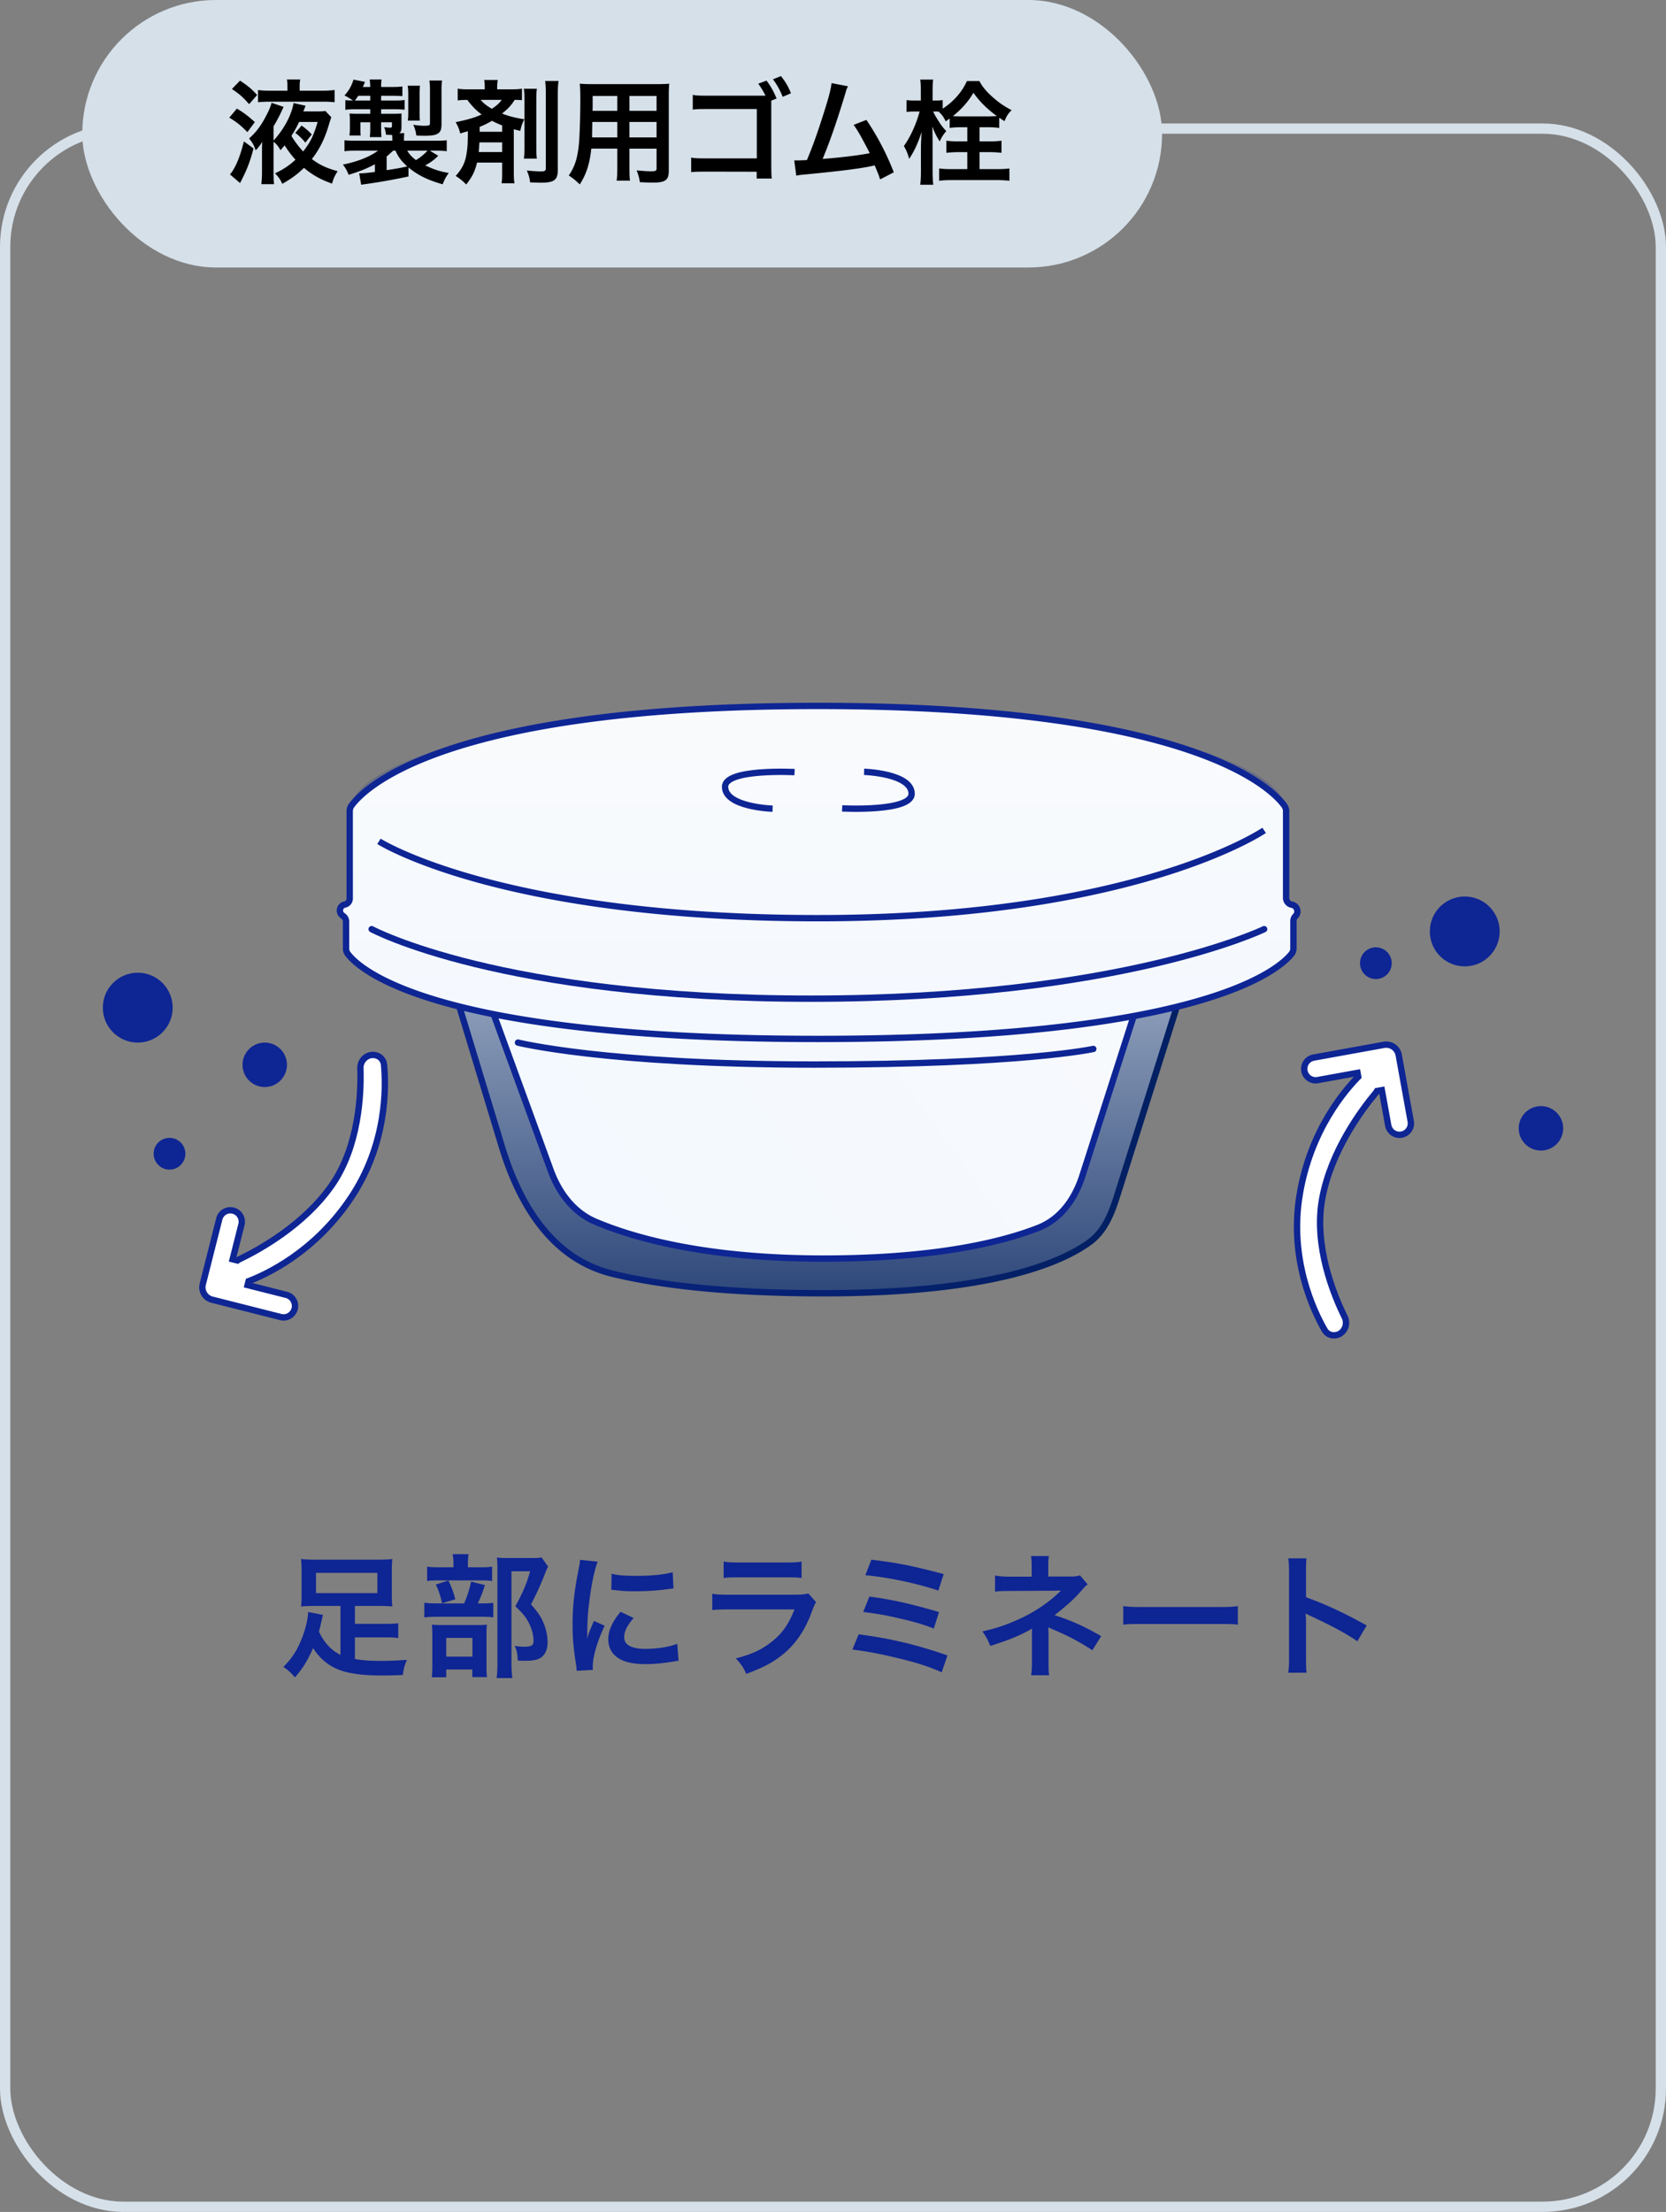
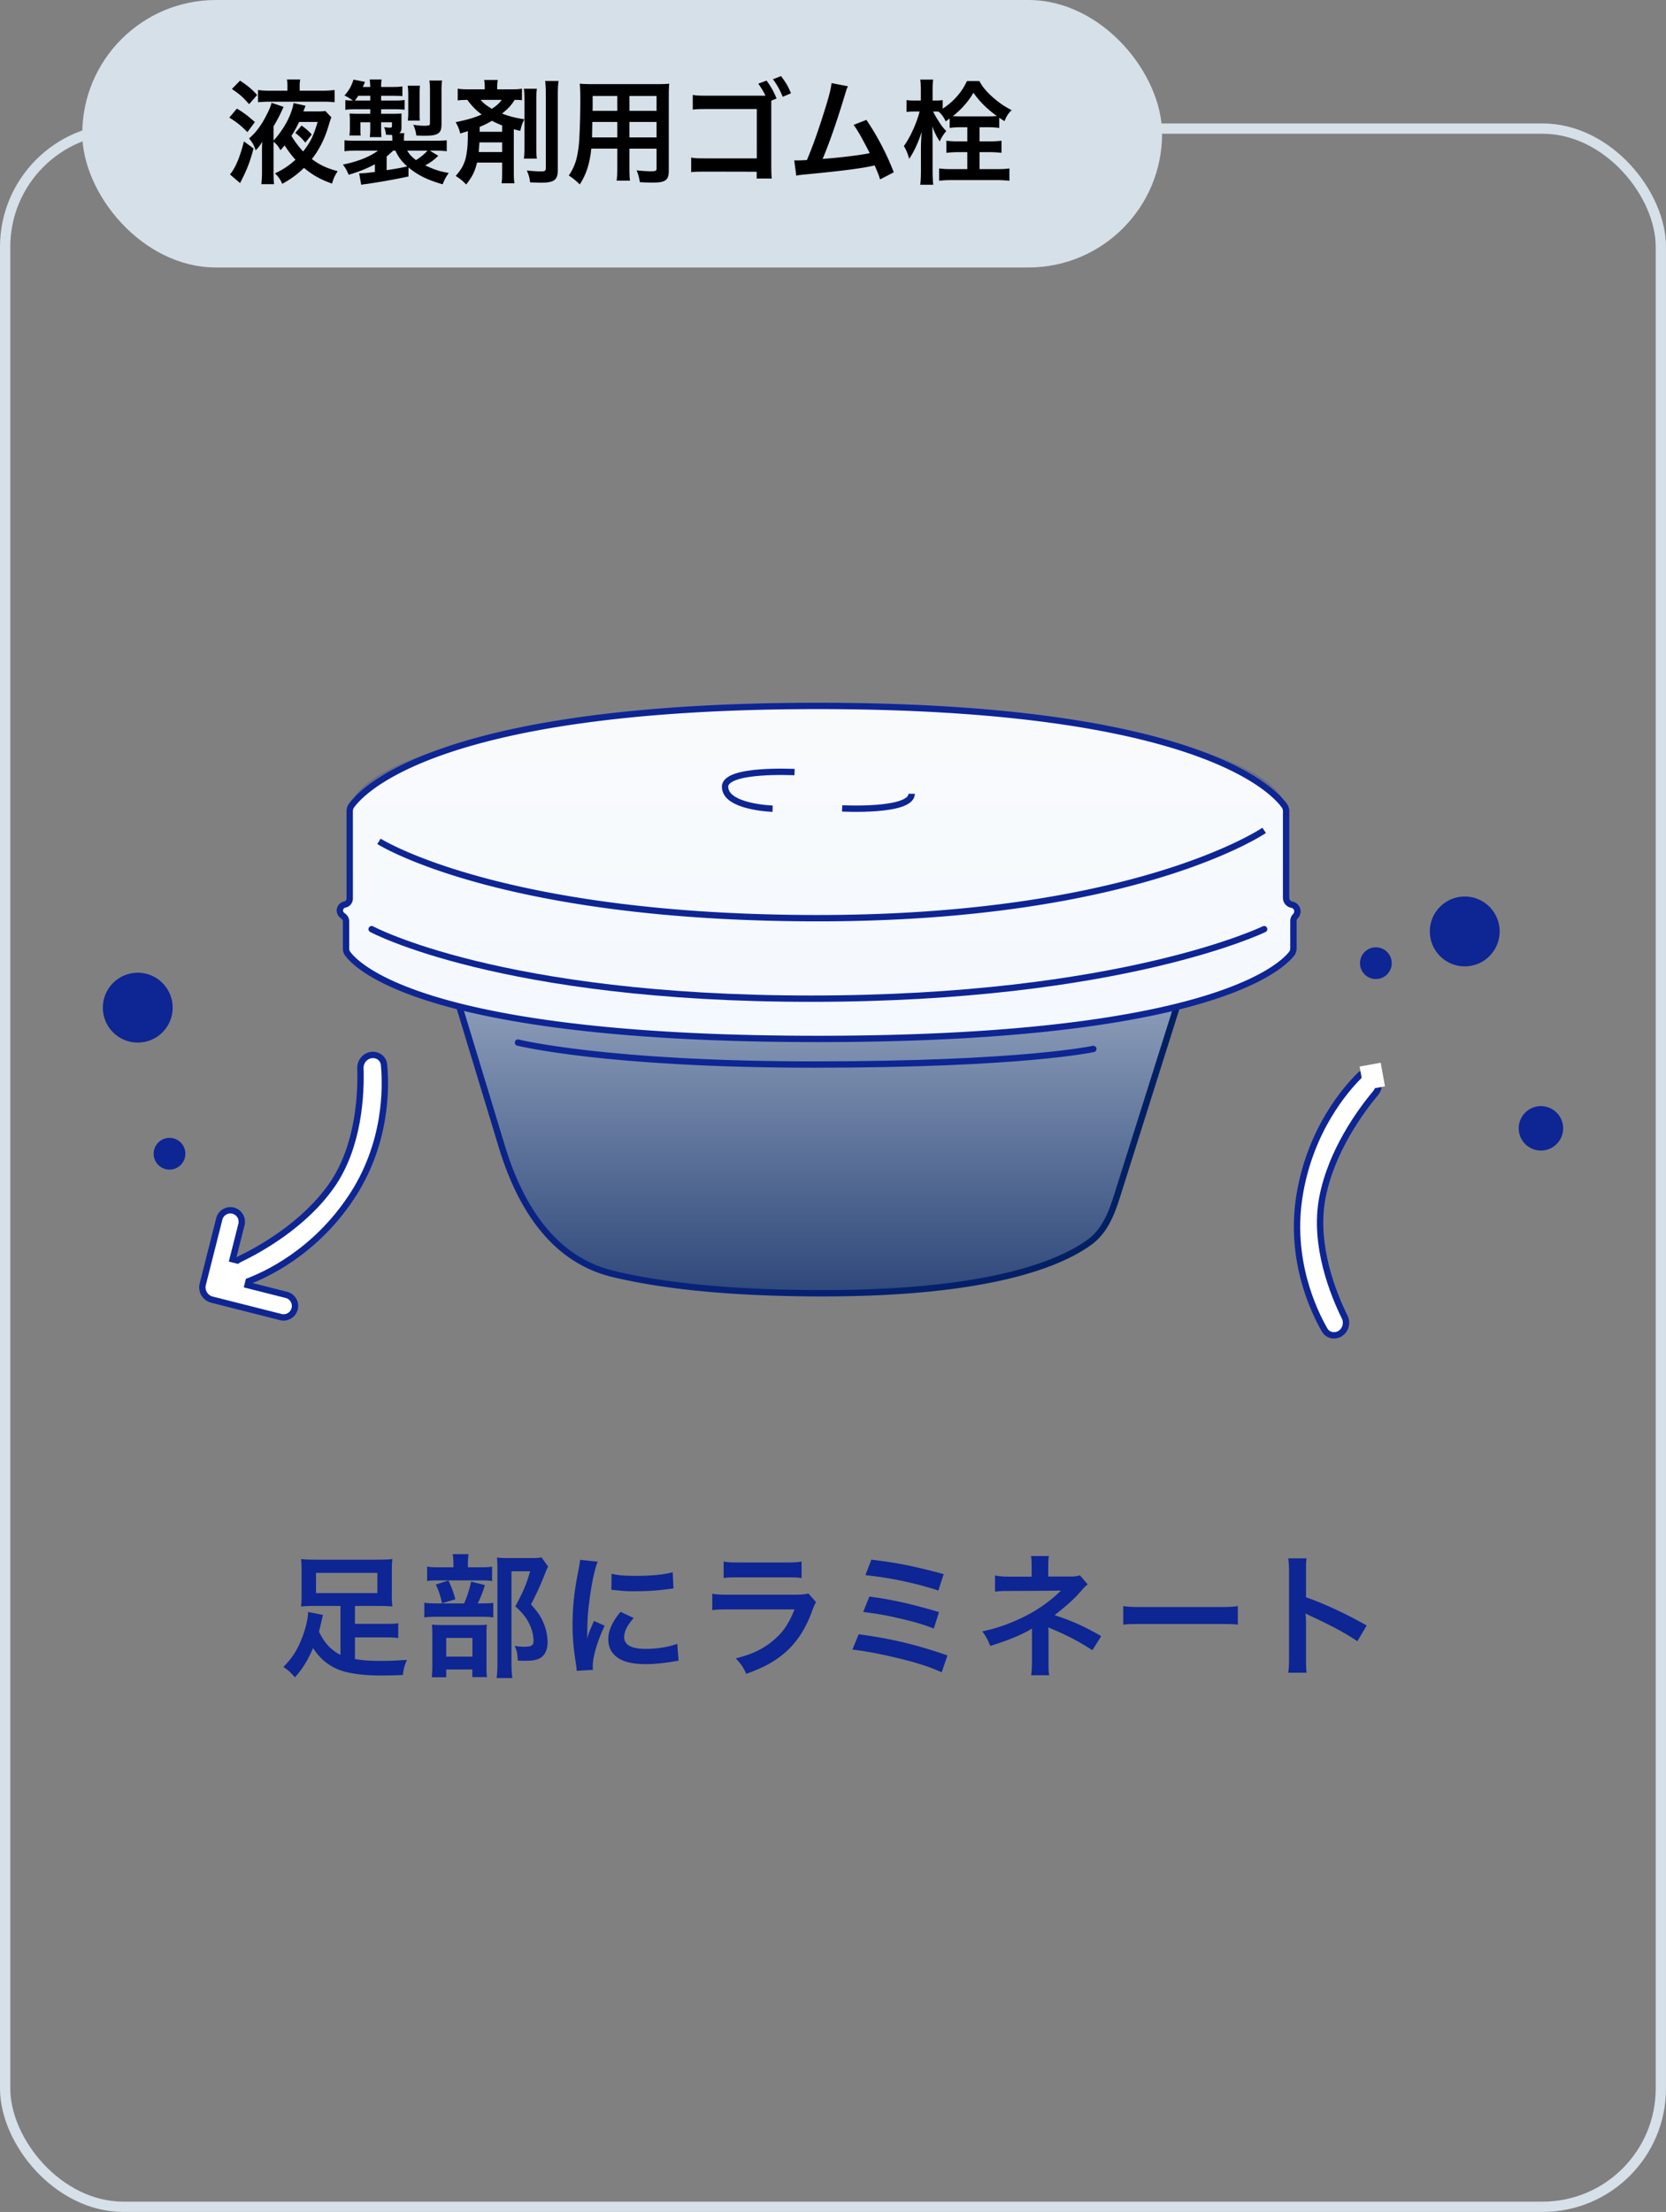
<svg xmlns="http://www.w3.org/2000/svg" width="162" height="215" fill="none">
  <rect width="100%" height="100%" fill="#808080" stroke="none" />
  <rect width="161" height="202" x=".5" y="12.5" stroke="#D6E0E9" rx="11.5" />
  <path stroke="#0E2594" stroke-width=".617" d="M124.752 78.932c0 .614-.273 1.238-.845 1.872-.574.635-1.435 1.263-2.57 1.871-2.268 1.215-5.571 2.32-9.679 3.25-8.211 1.86-19.569 3.013-32.125 3.013S55.62 87.785 47.41 85.925c-4.108-.93-7.411-2.035-9.68-3.25-1.134-.608-1.995-1.236-2.57-1.87-.571-.635-.844-1.26-.844-1.873s.273-1.238.845-1.872c.574-.635 1.435-1.263 2.57-1.87 2.268-1.216 5.571-2.32 9.679-3.25 8.21-1.86 19.568-3.014 32.124-3.014s23.914 1.153 32.125 3.014c4.108.93 7.411 2.034 9.679 3.25 1.135.607 1.996 1.235 2.57 1.87.572.634.845 1.259.845 1.872Z" opacity=".2" />
  <path fill="url(#a)" stroke="url(#b)" stroke-width=".617" d="m44.753 98.123 4.036 13.297c1.727 5.688 4.892 10.971 10.804 12.4 4.294 1.038 10.764 1.885 20.448 1.885 16.251 0 23.105-2.917 25.923-4.978 1.478-1.081 2.138-2.832 2.655-4.468l6.114-19.363a1.543 1.543 0 0 0-1.5-2.008l-67.032 1.244a1.543 1.543 0 0 0-1.448 1.991Z" />
-   <path fill="url(#c)" stroke="#0E2594" stroke-width=".617" d="m53.538 113.732-6.021-16.487a1.235 1.235 0 0 1 1.151-1.659l61.017-.41a1.235 1.235 0 0 1 1.184 1.613l-5.621 17.5c-.716 2.228-2.088 4.196-4.266 5.054-3.386 1.332-9.826 2.991-20.908 2.991-11.556 0-18.546-2.044-22.17-3.582-2.144-.91-3.567-2.831-4.367-5.02Z" />
  <path stroke="#0E2594" stroke-linecap="round" stroke-width=".617" d="M50.367 101.34s8.512 2.134 28.81 2.134 27.136-1.517 27.136-1.517" />
  <path fill="url(#d)" d="M34.005 87.338v-8.47c0-.192.045-.381.156-.537 1.088-1.533 8.621-9.714 45.37-9.714 36.75 0 44.283 8.181 45.372 9.714a.9.9 0 0 1 .156.537v8.403c0 .322.227.599.543.662l.024.005a.66.66 0 0 1 .338 1.115.66.66 0 0 0-.193.468v2.636a.85.85 0 0 1-.161.529c-1.065 1.38-8.292 8.299-46.078 8.299-15.557 0-25.885-1.173-32.723-2.65-9.812-2.118-12.439-4.86-13.017-5.66a.84.84 0 0 1-.143-.496v-2.607a.65.65 0 0 0-.26-.52l-.101-.076a.593.593 0 0 1 .24-1.056.59.59 0 0 0 .477-.582" />
  <path stroke="#0E2594" stroke-width=".617" d="M36.85 81.778s11.737 7.469 42.682 7.469c30.944 0 43.393-8.536 43.393-8.536M79.532 68.617c36.749 0 44.282 8.181 45.371 9.714a.9.9 0 0 1 .156.537v8.403c0 .322.227.599.543.662l.024.005a.66.66 0 0 1 .338 1.115.66.66 0 0 0-.193.468v2.636a.85.85 0 0 1-.161.529c-1.065 1.38-8.292 8.299-46.078 8.299-15.557 0-25.885-1.173-32.723-2.65-9.812-2.118-12.439-4.86-13.017-5.66a.84.84 0 0 1-.143-.496v-2.607a.65.65 0 0 0-.26-.52l-.101-.076a.593.593 0 0 1 .24-1.056.59.59 0 0 0 .477-.582v-8.47c0-.192.045-.381.156-.537 1.088-1.533 8.621-9.714 45.37-9.714Z" />
  <path stroke="#0E2594" stroke-linecap="round" stroke-width=".617" d="M36.138 90.314s12.515 6.757 42.715 6.757 44.071-6.757 44.071-6.757" />
-   <path stroke="#0E2594" stroke-width=".617" d="M81.888 78.577s6.758.356 6.758-1.422c0-1.99-4.624-2.135-4.624-2.135M77.262 75.049s-6.758-.356-6.758 1.422c0 1.99 4.624 2.134 4.624 2.134" />
-   <circle cx="2.161" cy="2.161" r="2.161" fill="#0E2594" transform="matrix(-1 0 0 1 27.904 101.339)" />
+   <path stroke="#0E2594" stroke-width=".617" d="M81.888 78.577s6.758.356 6.758-1.422M77.262 75.049s-6.758-.356-6.758 1.422c0 1.99 4.624 2.134 4.624 2.134" />
  <circle cx="1.543" cy="1.543" r="1.543" fill="#0E2594" transform="matrix(-1 0 0 1 18.026 110.6)" />
  <circle cx="3.396" cy="3.396" r="3.396" fill="#0E2594" transform="matrix(-1 0 0 1 16.791 94.548)" />
  <path fill="#fff" stroke="#0E2594" stroke-linecap="round" stroke-width=".617" d="M34.062 116.525c3.594-5.308 3.484-10.918 3.278-13.047-.05-.526-.487-.909-1.015-.937-.715-.039-1.303.575-1.28 1.291.08 2.425-.118 7.586-2.803 11.411-2.666 3.796-6.907 6.17-8.97 7.162-.631.304-.905 1.083-.566 1.695.255.46.786.686 1.279.504 1.883-.694 6.53-2.842 10.077-8.079Z" />
  <path fill="#fff" stroke="#0E2594" stroke-linecap="round" stroke-width=".617" d="m19.717 124.825 1.606-6.346a1.11 1.11 0 1 1 2.155.545l-1.06 4.191a1.235 1.235 0 0 0 .893 1.5l4.583 1.159a1.113 1.113 0 0 1-.545 2.156l-6.738-1.705a1.235 1.235 0 0 1-.894-1.5Z" />
  <path stroke="#fff" stroke-linecap="square" stroke-width="1.235" d="m22.637 123.361-.27 1.065.824.208" />
  <circle cx="2.161" cy="2.161" r="2.161" fill="#0E2594" transform="matrix(-1 0 0 1 152 107.513)" />
  <circle cx="1.543" cy="1.543" r="1.543" fill="#0E2594" transform="matrix(-1 0 0 1 135.331 92.078)" />
  <circle cx="3.396" cy="3.396" r="3.396" fill="#0E2594" transform="matrix(-1 0 0 1 145.826 87.14)" />
  <path fill="#fff" stroke="#0E2594" stroke-linecap="round" stroke-width=".617" d="M126.39 116.053c-1.073 6.32 1.351 11.381 2.421 13.233.264.458.819.625 1.312.433.666-.261.948-1.064.63-1.706-1.076-2.174-3.035-6.953-2.176-11.546.853-4.561 3.731-8.478 5.197-10.236.449-.538.375-1.36-.187-1.777-.422-.313-.999-.298-1.373.071-1.426 1.412-4.766 5.293-5.824 11.528Z" />
-   <path fill="#fff" stroke="#0E2594" stroke-linecap="round" stroke-width=".617" d="m136.01 102.554 1.167 6.441a1.11 1.11 0 1 1-2.187.396l-.771-4.253a1.235 1.235 0 0 0-1.435-.995l-4.652.843a1.11 1.11 0 1 1-.397-2.188l6.84-1.239a1.235 1.235 0 0 1 1.435.995Z" />
  <path stroke="#fff" stroke-linecap="square" stroke-width="1.235" d="m133.956 105.095-.196-1.08-.836.151" />
  <rect width="105" height="26" x="8" fill="#D6E0E9" rx="13" />
  <path fill="#000" d="m30.316 13.073-.627.792a5 5 0 0 0-.979-.946l.616-.715c.418.297.66.506.99.869m1.32-2.288.583.616c-.077.209-.11.286-.264.803-.374 1.276-.891 2.31-1.628 3.256.759.572 1.463.902 2.508 1.177-.297.473-.385.66-.55 1.21-1.166-.418-1.892-.836-2.728-1.529-.649.638-1.298 1.1-2.112 1.551-.198-.44-.33-.638-.704-1.023a7.4 7.4 0 0 0 1.991-1.32 10 10 0 0 1-1.056-1.397 8 8 0 0 1-.407.473 2.34 2.34 0 0 0-.671-.825v2.882c0 .55.011.891.055 1.243H25.41a10 10 0 0 0 .066-1.287v-1.804c0-.396 0-.55.022-1.034a3.8 3.8 0 0 1-.638.836c-.165-.506-.297-.726-.638-1.155.693-.616 1.177-1.254 1.694-2.277.253-.473.385-.814.495-1.188l1.166.396c-.121.264-.132.275-.209.451a15 15 0 0 1-.77 1.441v1.386c.715-.781 1.32-1.738 1.65-2.607.165-.429.231-.671.297-1.045l1.166.264-.099.264c-.033.077-.066.154-.11.286h1.364c.385 0 .572-.011.77-.044m-.748 1.067h-1.804a10 10 0 0 1-.748 1.353 8.6 8.6 0 0 0 1.144 1.518c.704-.902 1.001-1.496 1.408-2.871m-2.937-3.036V8.42c0-.319-.011-.495-.055-.693h1.298a3 3 0 0 0-.055.682v.407h2.277c.396 0 .737-.022 1.122-.066v1.188a10 10 0 0 0-1.089-.055h-5.258c-.396 0-.748.022-1.1.055V8.75c.429.055.682.066 1.144.066zm-5.401-.165.792-.814c.803.539 1.144.825 1.661 1.397l-.781.891c-.616-.704-.924-.968-1.672-1.474m-.253 2.783.737-.88c.726.44 1.023.671 1.749 1.309l-.726.979c-.671-.671-.99-.935-1.76-1.408m1.419 2.31.935.682c-.341 1.331-.671 2.145-1.309 3.366l-.979-.836c.528-.627.968-1.672 1.353-3.212m16.005 2.53v.88a62 62 0 0 1-4.059.726c-.286.033-.33.044-.539.077l-.198-1.111h.11c.319 0 .748-.044 1.419-.132v-.748c-.781.418-1.496.704-2.552 1.023-.187-.451-.286-.638-.561-.99 1.43-.286 2.64-.77 3.41-1.353h-2.079c-.638 0-.825.011-1.177.055v-1.067c.33.033.583.044 1.221.044h3.432v-.187c0-.11-.011-.286-.022-.374-.242 0-.319-.011-.594-.022a2.4 2.4 0 0 0-.176-.737c.22.033.44.055.572.055.143 0 .187-.044.187-.187v-.341h-1.056v.572c0 .352.011.605.033.869h-1.133c.033-.319.044-.473.044-.869v-.572h-.957v.66c0 .341 0 .44.033.627h-1.1l.011-.11c.022-.187.033-.363.033-.572v-.825c0-.209-.011-.297-.033-.627.165.011.484.022.737.022h1.276v-.44h-1.43c-.407 0-.671.011-.99.055v-.946c.22.033.352.033.737.044a6 6 0 0 0-.825-.495c.418-.451.671-.891.88-1.54l1.111.22a4 4 0 0 1-.209.495h.726a6 6 0 0 0-.055-.726h1.155a4.6 4.6 0 0 0-.044.726h1.056c.506 0 .726-.011 1.012-.055v.946a13 13 0 0 0-1.001-.033h-1.067v.462h1.199c.616 0 .803-.011 1.089-.055v.946a9 9 0 0 0-1.034-.044h-1.254v.44h1.111c.407 0 .616-.011.88-.022-.011.132-.011.253-.011.473v.869c0 .286-.055.44-.209.561h.484c-.022.231-.033.319-.033.55v.187h2.904c.616 0 .968-.011 1.254-.044v1.067c-.363-.044-.55-.055-1.199-.055h-.44l.814.495c-.396.396-.726.638-1.265.935.869.407 1.397.583 2.288.737-.275.374-.407.627-.594 1.1-1.441-.407-2.431-.891-3.322-1.639m-2.123-1.067v1.331c1.089-.165 1.375-.22 2.002-.363-.572-.517-.869-.913-1.144-1.529h-.231c-.198.187-.407.385-.627.561m3.971-.561H39.6c.209.352.429.594.847.913a4.9 4.9 0 0 0 1.122-.913m-7.062-4.873h1.496v-.462h-1.166a5 5 0 0 1-.33.462m6.325 1.947h-1.177a5 5 0 0 0 .044-.748V9.157c0-.297-.022-.594-.055-.825h1.199c-.033.198-.044.429-.044.825v1.804c0 .363 0 .539.033.759m2.101-2.904v3.19c0 .583-.088.814-.374.99-.242.143-.594.198-1.276.198-.22 0-.528-.011-.803-.022a3.2 3.2 0 0 0-.297-1.045c.407.066.814.099 1.067.099.165 0 .363-.022.429-.033.099-.033.132-.088.132-.286V8.761c0-.385-.022-.638-.055-.935h1.232a6 6 0 0 0-.055.99m5.896 6.985h-2.442c-.209.869-.451 1.353-1.056 2.134-.319-.341-.583-.55-1.023-.836.594-.649.913-1.265 1.045-2.079.11-.649.132-.946.143-2.266-.319.088-.374.11-.748.22-.099-.44-.209-.693-.44-1.1 1.177-.242 1.848-.44 2.53-.748-.55-.396-.957-.825-1.397-1.419-.429.011-.594.011-.935.055V8.618c.319.055.594.066 1.045.066h1.584v-.088c0-.396 0-.55-.055-.825h1.32a4.3 4.3 0 0 0-.055.814v.099h1.364c.451 0 .726-.011 1.045-.066V9.74a7 7 0 0 0-.704-.033c-.374.572-.627.847-1.232 1.331.737.286 1.386.44 2.167.55-.209.429-.264.572-.396 1.133-.308-.077-.407-.099-.627-.154v4.125c0 .517.011.792.066 1.122h-1.254c.044-.33.055-.539.055-1.111zm-.044-6.094h-2.046c.286.341.572.561 1.089.869.462-.308.726-.539.957-.869m.044 3.102v-.616a9 9 0 0 1-.99-.451 9 9 0 0 1-1.199.594v.473zm0 1.034h-2.211c-.022.363-.044.638-.066.935h2.277zm2.112-5.214h1.265c-.044.297-.055.572-.055 1.122v4.499c0 .649.011.88.055 1.166h-1.265c.044-.308.055-.572.055-1.177V9.773c0-.583-.011-.858-.055-1.144m2.068-.759h1.309c-.055.33-.077.66-.077 1.331v7.293c0 1.001-.341 1.265-1.661 1.265-.055 0-.407-.011-1.034-.033-.055-.462-.121-.693-.319-1.155.462.055 1.045.088 1.408.088.352 0 .44-.066.44-.33V9.223c0-.627-.022-1.023-.066-1.353m7.018 6.578h-2.53c-.154 1.463-.484 2.497-1.122 3.476-.462-.44-.616-.561-1.067-.869a5 5 0 0 0 .803-1.859c.11-.517.187-1.089.22-1.683a73 73 0 0 0 .099-3.784c0-.792-.011-1.144-.055-1.595.385.033.671.044 1.265.044h6.171c.616 0 .924-.011 1.265-.044-.033.374-.044.649-.044 1.243v7.227c0 .913-.33 1.144-1.584 1.144-.341 0-.902-.022-1.232-.044-.055-.418-.132-.682-.308-1.144.55.055 1.034.088 1.386.088.451 0 .55-.044.55-.275v-1.925h-2.64v1.804c0 .638.011.99.055 1.309h-1.298c.044-.33.066-.649.066-1.298zm0-1.089v-1.507h-2.431c0 .319-.011.539-.011.693-.011.517-.011.594-.011.814zm1.177 0h2.64v-1.507h-2.64zm-1.177-2.585V9.333h-2.398v1.133l-.011.308zm1.177 0h2.64V9.333h-2.64zm14.311-1.199-.517.209v6.446c.011.715.011.869.055 1.122h-1.474v-.66l-5.016-.011c-.979.011-1.012.011-1.353.055v-1.419c.385.066.583.077 1.375.077h5.005v-4.796h-4.818c-.869 0-1.034.011-1.408.055v-1.43c.385.066.572.077 1.419.077h5.654a8 8 0 0 0-.704-1.166l.803-.297c.429.572.671 1.012.979 1.738m1.397-.506-.803.341a7.4 7.4 0 0 0-.946-1.705l.781-.308c.451.583.715 1.023.968 1.672m3.949-.99 1.595.308c-.121.242-.132.264-.286.792-.836 2.75-1.474 4.576-2.178 6.27 1.727-.132 3.63-.363 4.576-.561-.121-.264-.253-.506-.517-1.001-.484-.913-.682-1.232-1.045-1.749l1.243-.484a25.7 25.7 0 0 1 2.662 5.093l-1.331.693c-.143-.451-.143-.451-.528-1.364-.143.033-.143.033-.396.088-1.111.231-2.937.462-6.226.781-.616.055-.781.077-1.001.132l-.198-1.485h.286c.22 0 .484-.011.946-.033.583-1.386 1.023-2.629 1.595-4.433.517-1.617.726-2.398.803-3.047m11.484 4.356v-.913c-.132.099-.198.143-.385.275-.198-.418-.374-.671-.693-.946-.132-.011-.198-.011-.297-.011h-.231c.11.242.165.341.352.649.407.671.56.869.924 1.254a3.8 3.8 0 0 0-.638 1.001c-.33-.517-.473-.814-.726-1.441.022.506.022.506.033 1.485v2.816c0 .583.022 1.001.066 1.353h-1.265c.044-.352.066-.792.066-1.353v-2.288q0-.38.066-1.485c-.363 1.111-.726 1.881-1.21 2.607-.154-.55-.286-.858-.517-1.243.583-.781 1.243-2.211 1.529-3.355h-.462c-.341 0-.594.011-.803.044V9.729c.209.033.44.044.814.044h.572v-.891c0-.572-.011-.869-.055-1.144h1.254c-.044.308-.055.616-.055 1.133v.902h.275c.275 0 .495-.011.704-.044v.836c1.056-.682 1.903-1.65 2.354-2.684h1.22c.265.517.66 1.001 1.266 1.54.616.55 1.177.935 1.87 1.287-.308.286-.517.594-.693 1.067-.264-.154-.33-.209-.517-.33v.99a8 8 0 0 0-1.067-.066h-.847v1.375h.913c.517 0 .88-.022 1.22-.066v1.177a10 10 0 0 0-1.22-.066h-.913v1.65h1.705c.55 0 .902-.022 1.199-.066v1.199a10 10 0 0 0-1.2-.066H92.51c-.473 0-.836.022-1.188.066v-1.199c.33.044.67.066 1.188.066h1.55v-1.65h-.813a10 10 0 0 0-1.221.066v-1.177c.33.044.704.066 1.22.066h.815v-1.375h-.671c-.407 0-.737.022-1.045.066m1.056-1.122h2.706c.308 0 .594-.011.825-.033-.957-.693-1.716-1.452-2.277-2.266-.473.825-1.122 1.573-2.002 2.277.253.011.473.022.748.022" />
  <path fill="#0E2594" d="M33.108 160.856v-4.758h-2.483c-.572 0-.962.013-1.352.052.039-.351.052-.637.052-1.092v-2.444a9 9 0 0 0-.052-1.079c.416.052.832.065 1.482.065h5.928c.715 0 1.131-.013 1.469-.065a9 9 0 0 0-.052 1.079v2.444c0 .481.013.754.052 1.092a13 13 0 0 0-1.339-.052h-2.301v1.742h2.873c.702 0 1.001-.013 1.339-.065v1.443c-.39-.052-.741-.065-1.339-.065h-2.873v2.106c.728.13 1.534.182 2.561.182.741 0 1.378-.026 2.496-.104-.247.585-.325.871-.39 1.469-.78.039-1.404.052-2.054.052-1.222 0-2.093-.065-3.055-.247-1.586-.286-2.795-1.105-3.627-2.418-.533 1.222-1.014 2.002-1.768 2.847-.403-.468-.637-.689-1.118-1.014.819-.832 1.287-1.534 1.729-2.613.39-.923.663-2.028.676-2.73l1.443.286c-.052.182-.078.325-.169.715-.078.351-.13.572-.221.91.507 1.079 1.183 1.807 2.093 2.262m3.588-7.969h-5.967v1.963h5.967zm8.801-.546h1.17c.585 0 .871-.013 1.183-.065v1.404c-.273-.052-.533-.065-1.092-.065h-4.16c-.481 0-.78.013-1.066.065v-1.404c.299.052.598.065 1.235.065h1.326v-.364c0-.364-.026-.65-.078-.91h1.547a6 6 0 0 0-.065.91zm.962 3.51h.39c.559 0 .871-.013 1.118-.065v1.43c-.286-.052-.624-.065-1.053-.065h-4.355c-.637 0-.923.013-1.3.065v-1.43c.351.052.65.065 1.313.065h2.561a10.6 10.6 0 0 0 .676-2.119l1.339.338a11.5 11.5 0 0 1-.689 1.781m-4.082-1.833 1.222-.39c.299.598.481 1.092.676 1.82l-1.287.39c-.182-.78-.325-1.222-.611-1.82m1.014 8.255v.754h-1.404c.039-.364.052-.676.052-1.222v-2.821c0-.533-.013-.767-.039-1.066.299.026.559.039 1.04.039h3.354c.533 0 .754-.013.949-.039-.026.234-.039.403-.039.962v3.159c0 .455.013.689.052.975h-1.43v-.741zm0-3.068v1.82h2.548v-1.82zm9.269-7.826.637.897a4 4 0 0 0-.26.572 27 27 0 0 1-1.404 3.094c.715.819 1.001 1.248 1.248 1.885.234.559.364 1.222.364 1.807 0 .819-.338 1.417-.923 1.625-.325.13-.689.169-1.326.169-.221 0-.338 0-.65-.026-.026-.676-.091-.988-.299-1.417.338.052.598.078.975.078.65 0 .858-.143.858-.559 0-.546-.143-1.118-.416-1.677-.299-.598-.585-.975-1.352-1.69.754-1.391 1.144-2.314 1.43-3.406h-1.807v8.853c0 .702.026 1.144.091 1.521h-1.534a12 12 0 0 0 .078-1.482v-9.139c0-.377-.013-.741-.052-1.092.351.039.637.052 1.066.052h2.249c.507 0 .78-.013 1.027-.065m4.992 10.933-1.573.091c-.013-.234-.026-.312-.065-.611-.247-1.573-.338-2.574-.338-3.887 0-1.677.156-3.159.533-5.083.143-.728.169-.858.195-1.209l1.716.182c-.312.767-.611 2.223-.819 3.887-.13.975-.182 1.742-.195 2.873 0 .286-.013.39-.026.715.143-.455.169-.546.676-1.716l1.04.468c-.715 1.508-1.157 3.016-1.157 3.939 0 .078 0 .182.013.351m1.794-7.787.026-1.56c.585.156 1.274.208 2.405.208 1.443 0 2.678-.117 3.536-.351l.078 1.573c-.104.013-.299.039-.923.117-.832.104-1.82.156-2.782.156-.949 0-.962 0-2.34-.143m.897 2.145 1.274.598c-.65.754-.923 1.313-.923 1.872 0 .741.715 1.131 2.067 1.131 1.144 0 2.275-.182 3.094-.494l.13 1.651c-.182.013-.234.026-.533.078-1.04.169-1.833.247-2.691.247-1.612 0-2.652-.364-3.224-1.131-.247-.325-.39-.806-.39-1.274 0-.845.39-1.716 1.196-2.678m10.023-3.289v-1.599c.429.078.702.091 1.521.091h4.537c.819 0 1.092-.013 1.521-.091v1.599c-.403-.052-.65-.065-1.495-.065h-4.589c-.845 0-1.092.013-1.495.065m8.242 1.508.741.832c-.13.234-.208.416-.364.819-.676 1.911-1.664 3.354-3.016 4.394-.923.715-1.768 1.157-3.406 1.768-.286-.65-.442-.871-1.014-1.508 1.586-.403 2.613-.884 3.614-1.716.962-.806 1.521-1.599 2.093-3.042h-6.331c-.871 0-1.196.013-1.664.065v-1.586c.494.078.78.091 1.69.091h6.188c.806 0 1.066-.026 1.469-.117m5.538-1.781.585-1.508c2.509.299 4.134.624 7.033 1.404l-.52 1.599c-2.145-.715-4.81-1.274-7.098-1.495m-.208 3.575.598-1.495c2.08.26 4.16.728 6.773 1.508l-.507 1.599c-1.027-.403-1.95-.676-3.575-1.04-1.105-.26-1.95-.403-3.289-.572m-1.053 3.653.611-1.482c3.146.416 5.603 1.001 8.632 2.054l-.559 1.638c-1.352-.598-2.548-.975-4.602-1.456-1.599-.377-2.665-.572-4.082-.754m19.136 2.496h-1.755c.052-.351.078-.728.078-1.157v-3.393c-.13.104-.221.156-.39.247-.975.52-2.08.962-3.666 1.456-.247-.624-.364-.845-.767-1.417 1.287-.273 2.301-.611 3.614-1.209 1.508-.689 2.912-1.638 4.03-2.756h-.273c-.078.013-.078.013-4.758.039-.754 0-.897.013-1.378.065v-1.573c.338.078.832.117 1.391.117h2.171v-1.066c-.013-.481-.013-.663-.065-.936h1.742c-.052.247-.065.481-.065.91v1.079h2.197c.39 0 .637-.039.884-.117l.754.884c-.221.169-.234.182-.572.559-.728.845-1.404 1.456-2.652 2.431 1.573.494 2.99 1.131 4.537 2.041l-.858 1.365c-1.326-.858-2.34-1.391-3.965-2.08-.169-.078-.195-.078-.325-.143.013.156.026.52.026.637v2.86c0 .572 0 .78.065 1.157m7.202-4.914v-1.807c.572.078.819.091 2.106.091h6.929c1.287 0 1.534-.013 2.106-.091v1.807c-.52-.065-.663-.065-2.119-.065h-6.903c-1.456 0-1.599 0-2.119.065m17.823 4.667h-1.781c.065-.416.078-.767.078-1.456v-8.333c0-.637-.026-.975-.078-1.326h1.781c-.052.39-.052.559-.052 1.365v2.418c1.781.624 3.822 1.573 5.902 2.743l-.91 1.534c-1.079-.741-2.431-1.482-4.602-2.483-.299-.143-.338-.156-.442-.221.039.364.052.52.052.884v3.432c0 .676.013 1.014.052 1.443" />
  <defs>
    <linearGradient id="a" x1="80.121" x2="80.121" y1="74.715" y2="139.981" gradientUnits="userSpaceOnUse">
      <stop stop-color="#D6E0E9" />
      <stop offset="1" stop-color="#001E5C" />
    </linearGradient>
    <linearGradient id="b" x1="31.885" x2="112.307" y1="100.85" y2="132.467" gradientUnits="userSpaceOnUse">
      <stop stop-color="#0E2594" />
      <stop offset="1" stop-color="#011F5D" />
    </linearGradient>
    <linearGradient id="c" x1="122.607" x2="27.761" y1="75.442" y2="144.075" gradientUnits="userSpaceOnUse">
      <stop stop-color="#F9FAFC" />
      <stop offset="1" stop-color="#F0F8FF" />
    </linearGradient>
    <linearGradient id="d" x1="79.532" x2="79.532" y1="68.617" y2="100.985" gradientUnits="userSpaceOnUse">
      <stop stop-color="#F9FAFC" />
      <stop offset="1" stop-color="#F4F9FF" />
    </linearGradient>
  </defs>
</svg>